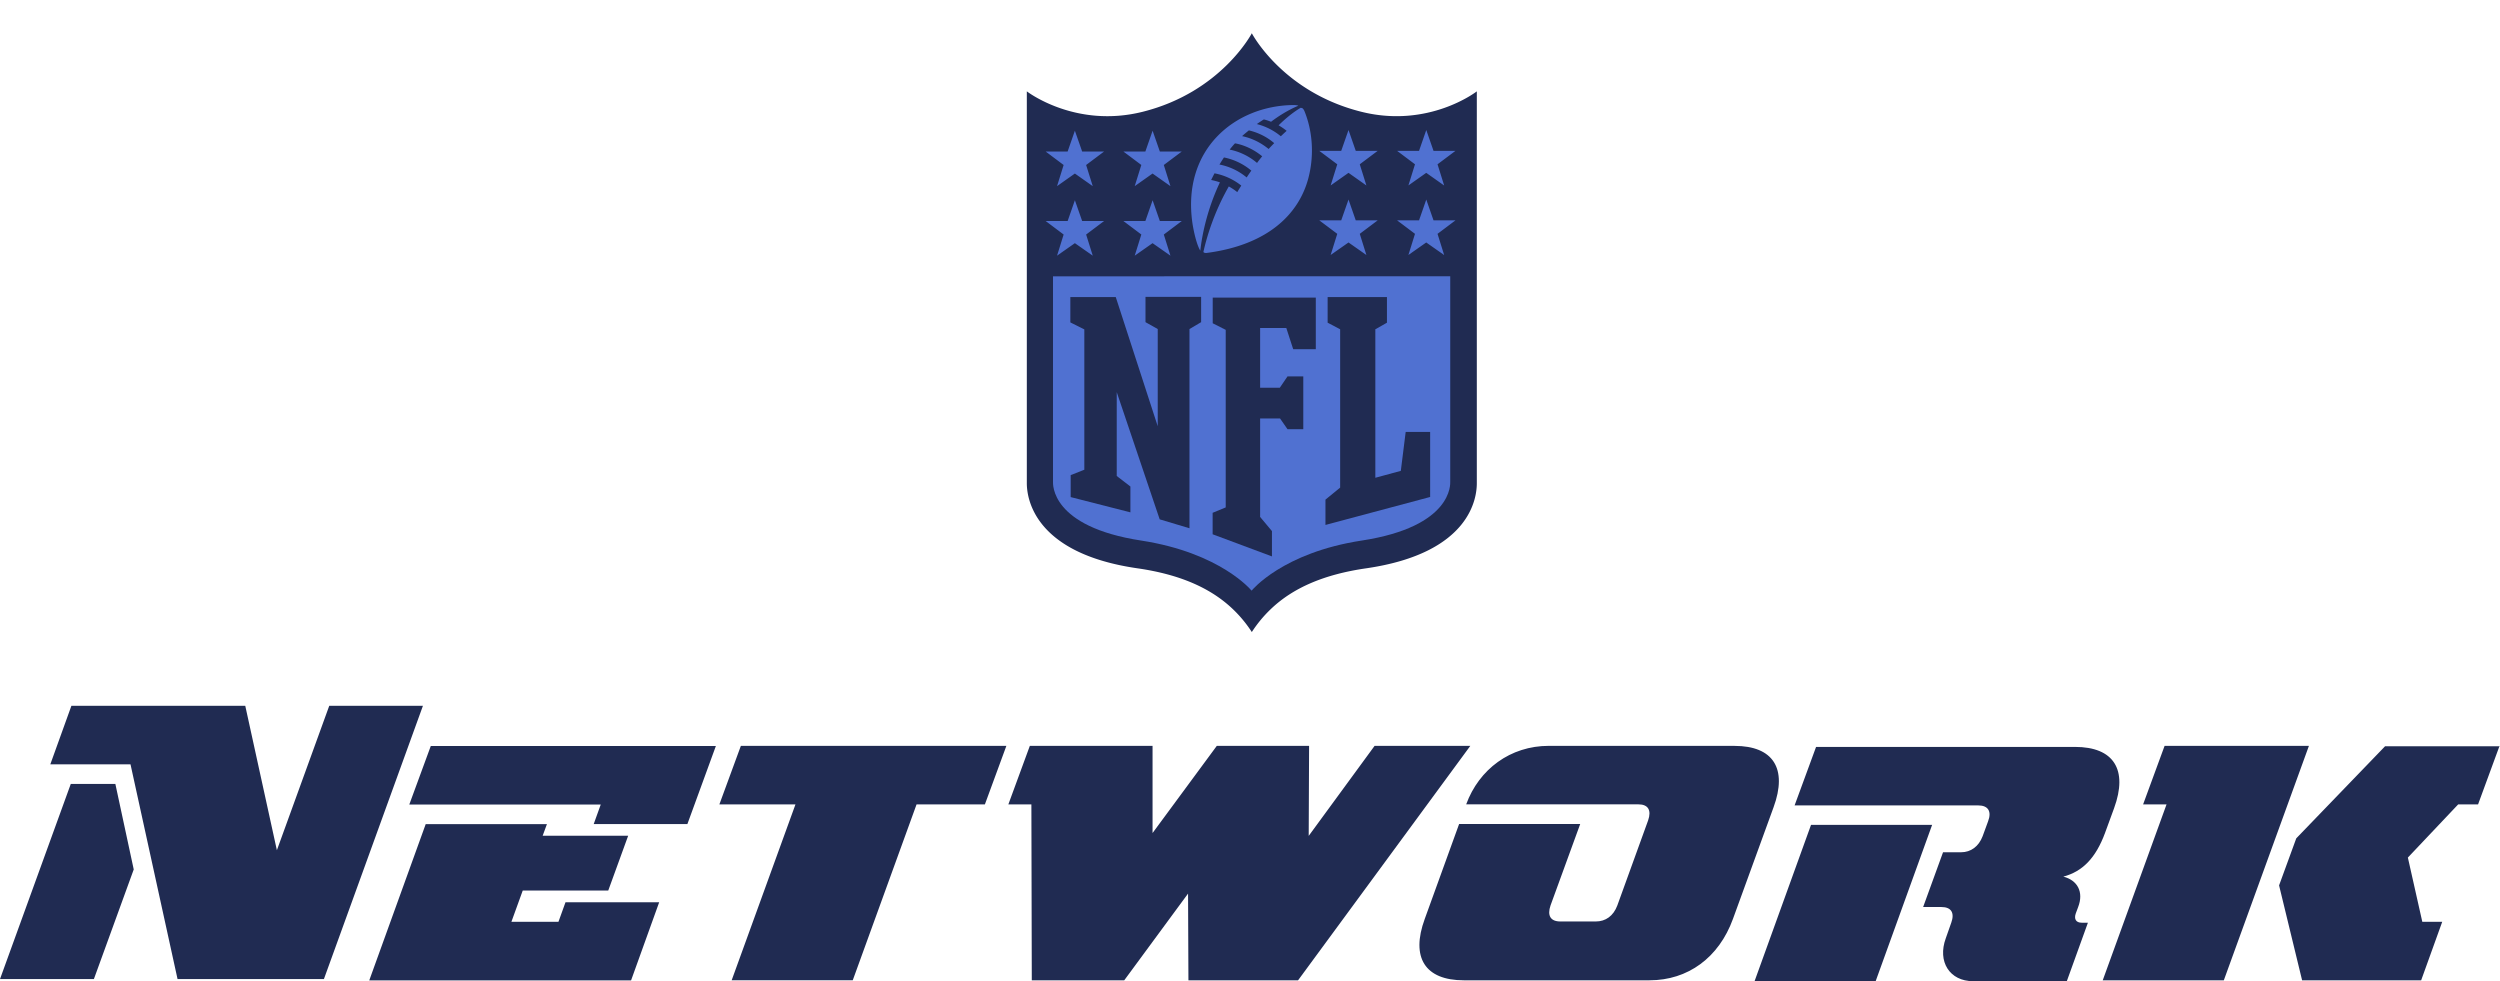
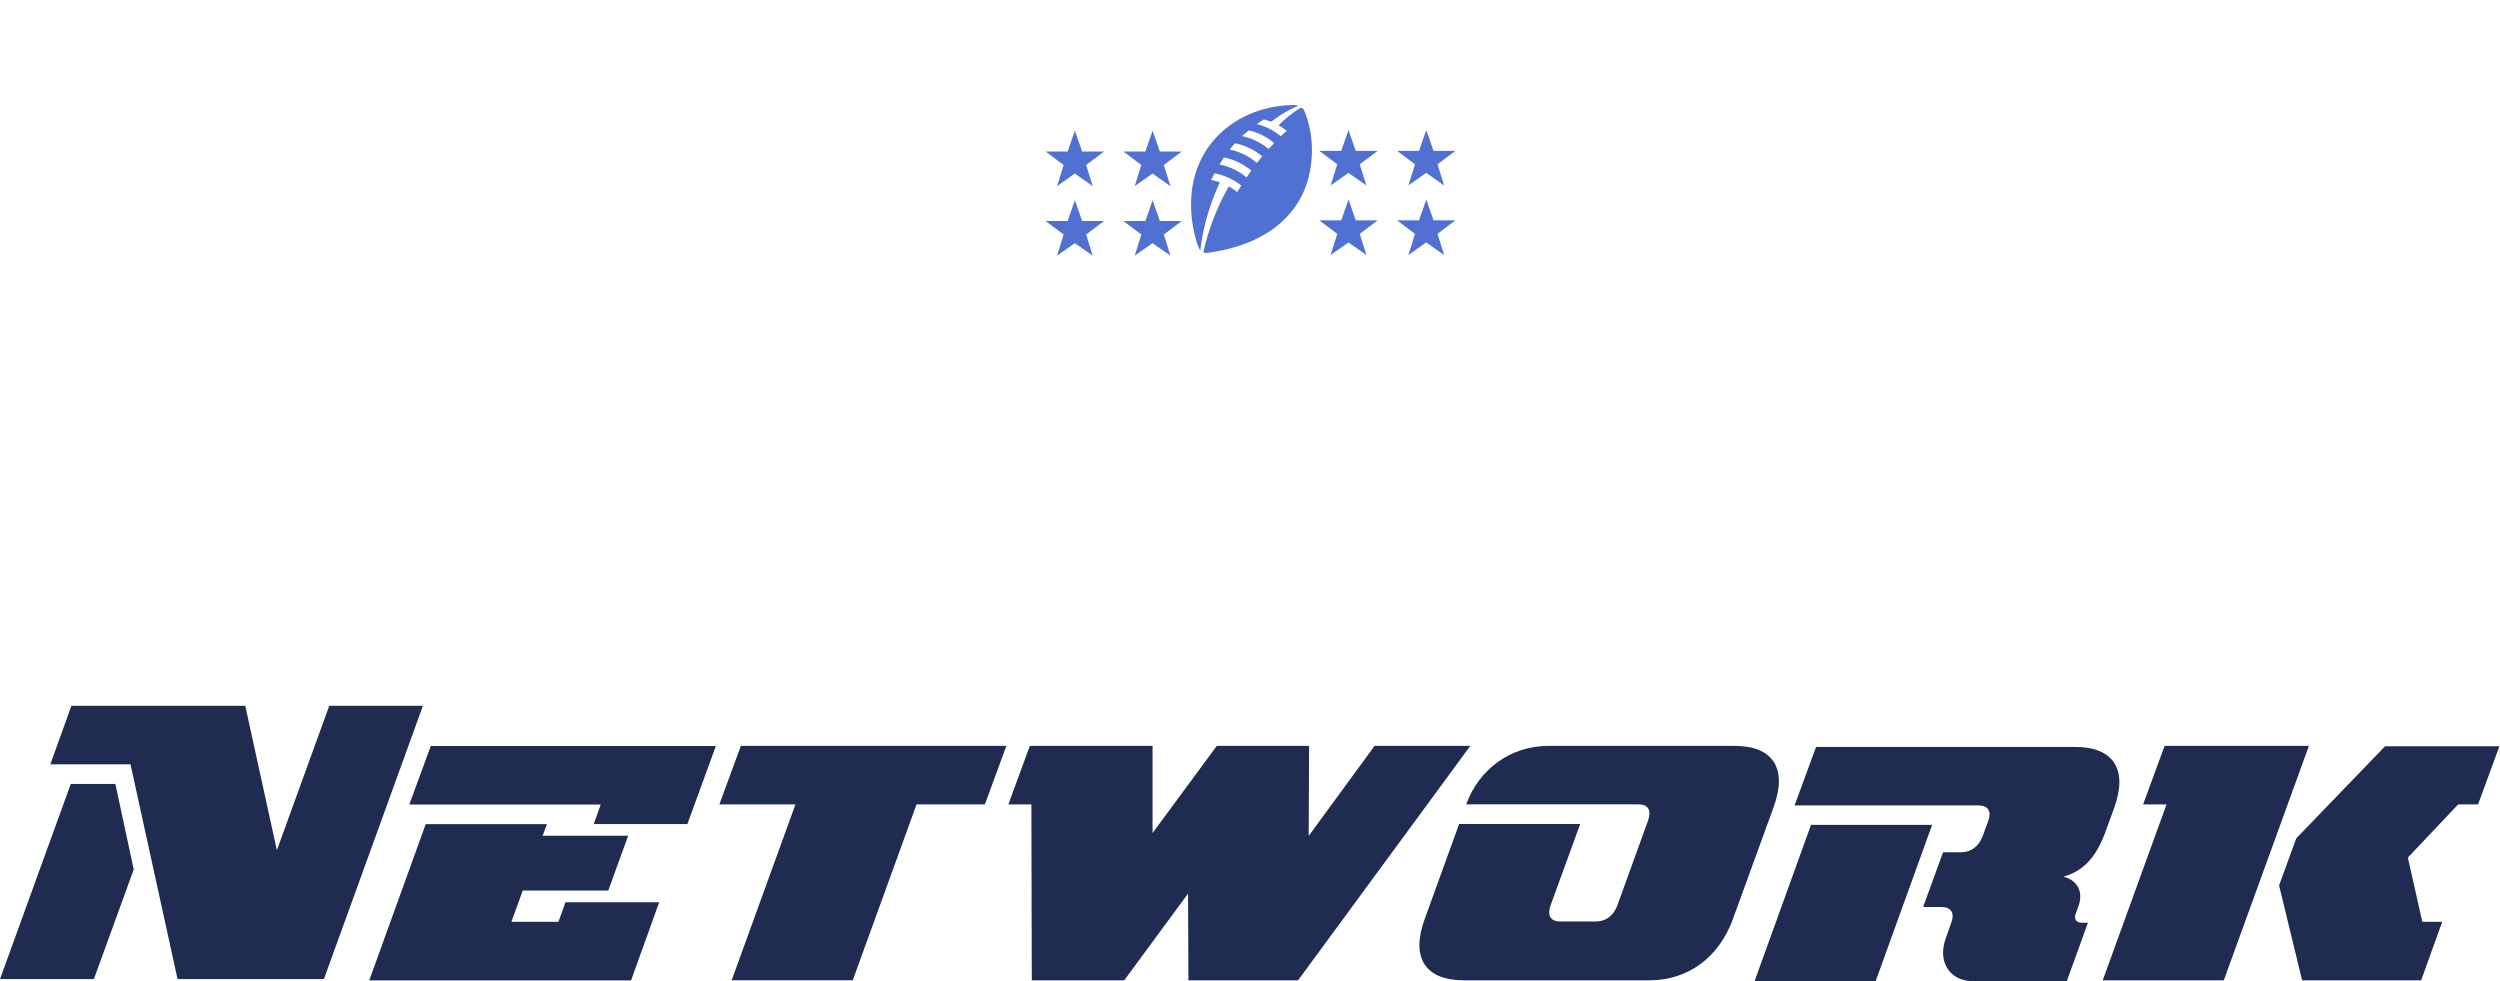
<svg xmlns="http://www.w3.org/2000/svg" viewBox=".25 .419 381.944 149.906">
-   <path d="m225.25 11.875c-3.144 2.244-9.125 5.325-16.875 3.419-13.438-3.294-17.25-14.875-17.25-14.875s-3.831 11.562-17.25 14.875c-7.75 1.906-13.75-1.175-16.875-3.419h-2.419v62.313c.003 1.568.384 4.68 2.938 7.812 3.156 3.825 8.5 6.313 15.875 7.375 5.894.85 10.25 2.706 13.312 5.663 2.257 2.168 4.4 5.937 4.4 5.937s2.225-3.844 4.407-5.944c3.075-2.95 7.437-4.806 13.312-5.656 7.375-1.069 12.75-3.563 15.875-7.375 2.55-3.106 2.938-6.206 2.944-7.813v-62.311h-2.431" fill="transparent" />
-   <path d="m225.875 14.375s-7.313 5.7-17.625 3.125c-12.063-3.006-16.75-12-16.75-12s-4.675 9-16.688 12c-10.312 2.581-17.687-3.125-17.687-3.125v59.875c0 2.031.85 10.688 16.938 13 6.375.925 11.125 2.963 14.562 6.25a19.327 19.327 0 0 1 2.875 3.481 19.327 19.327 0 0 1 2.875-3.481c3.419-3.287 8.188-5.325 14.563-6.25 16.125-2.331 16.937-10.938 16.937-13z" fill="#202b52" />
-   <path d="m191.5 90.625s4.675-5.775 16.813-7.625c13.937-2.144 13.5-8.688 13.5-9v-31.375l-60.688.009v31.375c0 .33-.405 6.875 13.5 9 12.125 1.875 16.813 7.625 16.813 7.625" fill="#5071D1" />
-   <path d="m177.125 65.625v-14.938l-1.869-1.05v-3.867h8.5v3.869l-1.781 1.05v30.437l-4.55-1.363-6.563-19.437v12.813l2.088 1.606v3.95l-9.125-2.331v-3.357l2.087-.825v-21.438l-2.137-1.069v-3.869h6.938l6.437 19.813m15.6 13.756 1.825 2.181v3.869l-9.063-3.381v-3.281l2-.825v-27.125l-1.987-1.007v-3.918h15.75v7.875h-3.456l-1.05-3.232h-4v9.125h3.006l1.175-1.731h2.412v8.063h-2.412l-1.138-1.638h-3.043v15m9.981 1.275v-3.875l2.244-1.837v-24.189l-1.913-1.006v-3.918h9.063v3.919l-1.775 1.006v22.687l3.894-1.056.743-5.95h3.738v9.938l-16 4.275" fill="#202b52" />
  <path d="m162.75 36.25-2.744-2.063h3.356l1.107-3.174 1.112 3.174h3.35l-2.744 2.063 1.013 3.231-2.731-1.912-2.725 1.912zm11.875 0-2.744-2.063h3.356l1.107-3.174 1.106 3.174h3.35l-2.744 2.063 1.013 3.231-2.732-1.912-2.725 1.912 1.007-3.231m-11.869-10.625-2.744-2.056h3.356l1.107-3.181 1.112 3.18h3.35l-2.744 2.057 1.013 3.231-2.731-1.925-2.725 1.925zm11.875 0-2.744-2.056h3.356l1.107-3.181 1.106 3.18h3.35l-2.744 2.057 1.013 3.231-2.732-1.925-2.725 1.925 1.007-3.231m46.256 13.75-2.725-1.913-2.725 1.913 1.006-3.231-2.737-2.063h3.356l1.106-3.175 1.106 3.175h3.357l-2.744 2.063 1.012 3.231m-11.887 0-2.725-1.913-2.731 1.913 1.012-3.231-2.75-2.063h3.356l1.113-3.175 1.106 3.175h3.356l-2.743 2.063 1.012 3.231m11.869-10.625-2.725-1.925-2.725 1.925 1.006-3.231-2.737-2.056h3.356l1.106-3.182 1.106 3.182h3.357l-2.744 2.056 1.012 3.231m-11.887 0-2.725-1.925-2.731 1.925 1.012-3.231-2.75-2.056h3.356l1.113-3.182 1.106 3.182h3.356l-2.743 2.056 1.012 3.231m-10.006-11.875s-1.425.737-3.406 2.688c.447.26.95.607 1.231.85-.297.256-.6.55-.894.825a9.24 9.24 0 0 0 -3.669-1.863c.347-.239.713-.492 1.075-.712.556.132 1.1.36 1.1.36 2.238-1.707 4.175-2.45 4.175-2.45s-.223-.112-.825-.105c-8.812.12-16.937 6.688-15.375 17.938.168 1.193.632 3.368 1.22 4.312.194-1.875.9-6.012 2.993-10.437a9.455 9.455 0 0 0 -1.338-.364c.219-.451.514-1.019.514-1.019a9.363 9.363 0 0 1 4.087 1.875c-.283.46-.476.756-.61 1a9.227 9.227 0 0 0 -1.294-.869c-2.35 4.1-3.437 8-3.88 10 .028.12.28.186.491.16 9.625-1.256 14.188-6.168 15.563-11.5.9-3.493.61-7.125-.6-10.125-.09-.206-.253-.558-.53-.533m-8.313 10.625a9.28 9.28 0 0 0 -4.156-1.975s.436-.72.687-1.082a9.335 9.335 0 0 1 4.181 2.013c-.259.36-.498.712-.712 1.044m1.581-2.22a9.306 9.306 0 0 0 -4.181-2.037c.246-.315.532-.656.813-.956 1.218.206 2.787.844 4.156 1.981-.278.34-.543.675-.788 1.013m1.769-2.131c-1.225-1-2.594-1.657-4.05-1.963.354-.335.719-.616 1.031-.881a9.13 9.13 0 0 1 3.875 1.95c-.295.298-.588.6-.856.9" fill="#5071D1" />
  <path d="m27.375 150-7.188-32.813h-12.249l3.22-8.937h26.562l4.831 22.063 8-22.063h14.313l-15.128 41.75h-22.374zm-27.125 0 10.813-29.813h6.812l2.806 13.063-6.087 16.75h-14.314m109.345-35.625-4.356 11.938h-14.313l1.075-2.982h-29.25l3.282-8.937h43.562zm-25.813 11.938-.656 1.787h13.064l-3.044 8.375h-13.064l-1.73 4.775h7.187l1.075-2.981h14.312l-4.294 11.937h-40l8.625-23.875h18.5m70.213-11.956-3.281 8.938h-10.439l-9.75 26.874h-18.5l9.75-26.875h-11.625l3.281-8.937zm46.25 0-.059 13.75 10.063-13.75h14.625l-26.313 35.813h-16.75l-.057-13.25-9.75 13.25h-14.125l-.061-26.875h-3.519l3.281-8.938h18.75v13.313l9.813-13.313h14.125m64.977 0c5.906 0 8.125 3.462 5.962 9.375l-6.206 17.063c-2.144 5.906-6.875 9.375-12.75 9.375h-28.375c-5.906 0-8.125-3.463-5.962-9.375l5.25-14.5h18.5l-4.532 12.437c-.535 1.55 0 2.45 1.494 2.45h5.425c1.494 0 2.688-.838 3.288-2.45l4.706-13c.538-1.55 0-2.444-1.488-2.444h-26.312c1.969-5.368 6.75-8.937 12.625-8.937h28.375m31.875 16.256h2.744c1.493 0 2.687-.894 3.281-2.444l.831-2.269c.595-1.55 0-2.443-1.494-2.443h-28.062l3.281-8.938h39.563c5.906 0 8.125 3.463 5.962 9.375l-1.375 3.757c-1.431 3.875-3.456 5.906-6.375 6.687 2.144.536 3.156 2.325 2.263 4.65l-.357.956c-.3.838 0 1.432.894 1.432h.956l-3.225 8.937h-14.313c-3.58 0-5.487-2.981-4.175-6.562l.838-2.382c.538-1.493 0-2.387-1.494-2.387h-2.806l3.044-8.375zm-28.813 19.688 8.625-23.875h18.5l-8.625 23.874zm113.813-35.938-3.281 8.938h-3.038l-7.687 8.124 2.206 9.813h3.044l-3.219 8.938h-18.188l-3.518-14.5 2.625-7.188 13.562-14.063h17.563zm-29.125 0-13 35.813h-18.5l9.75-26.875h-3.581l3.281-8.938h22.063" fill="#202b52" />
</svg>